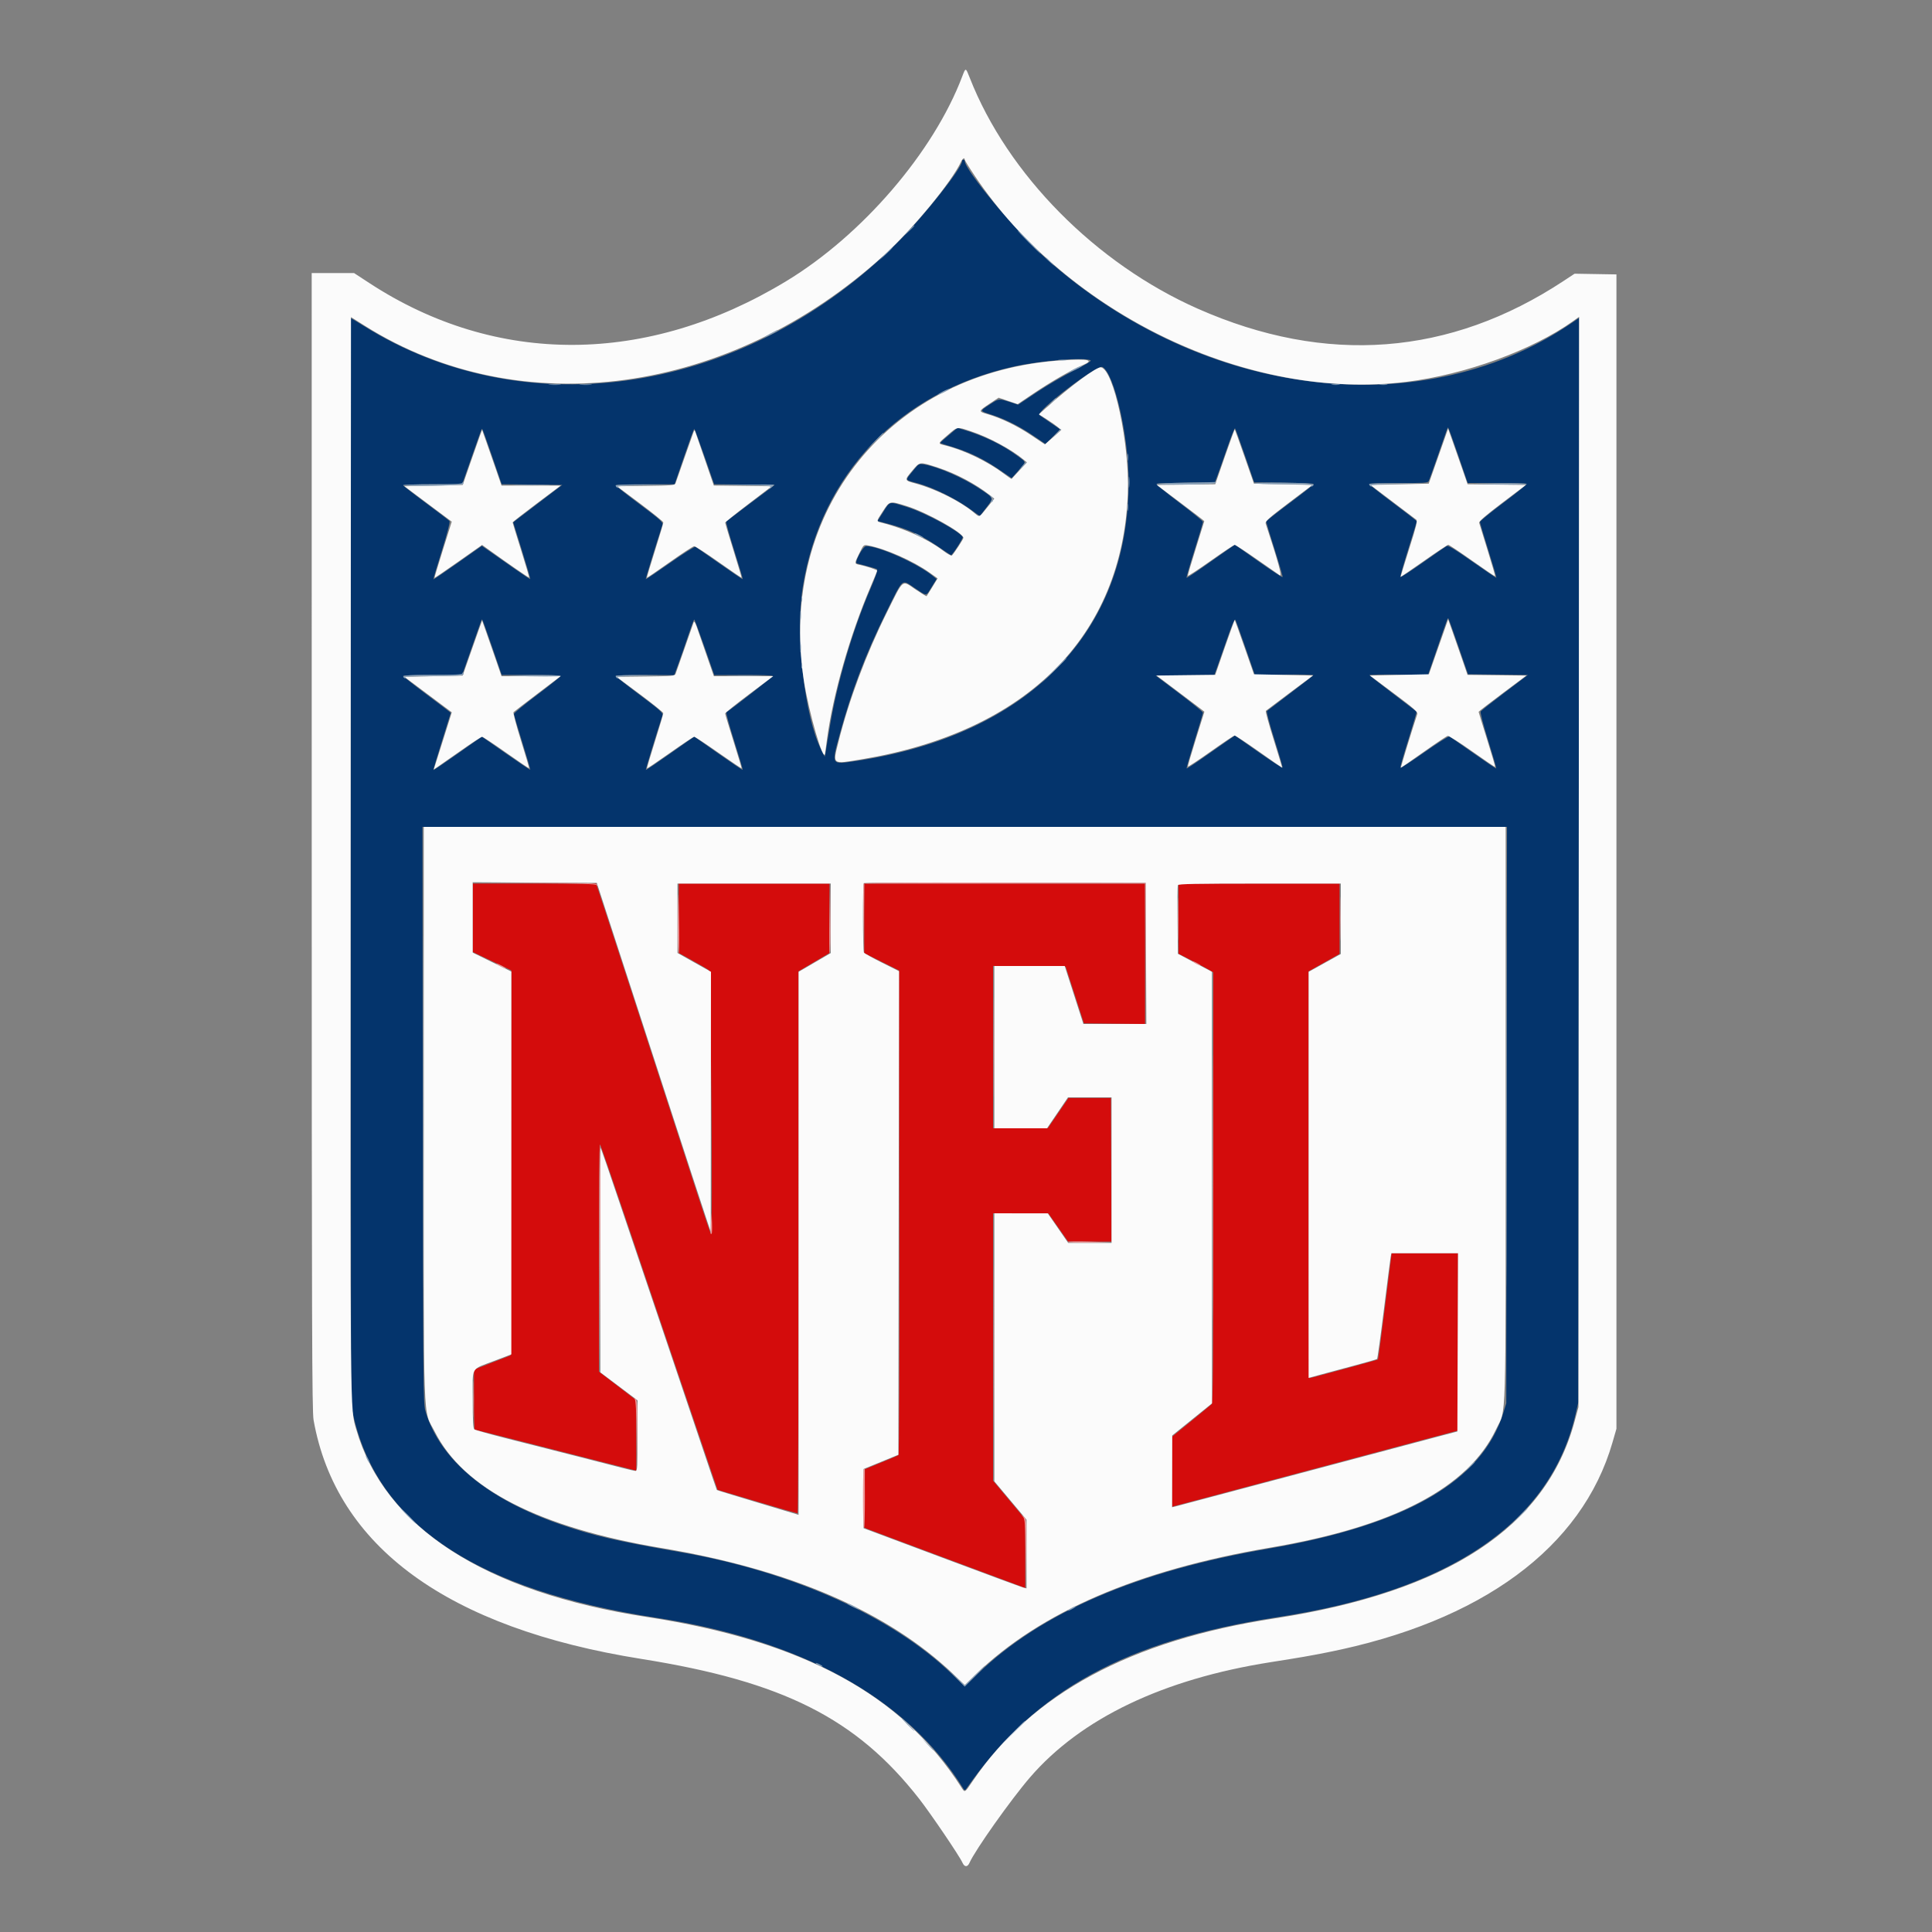
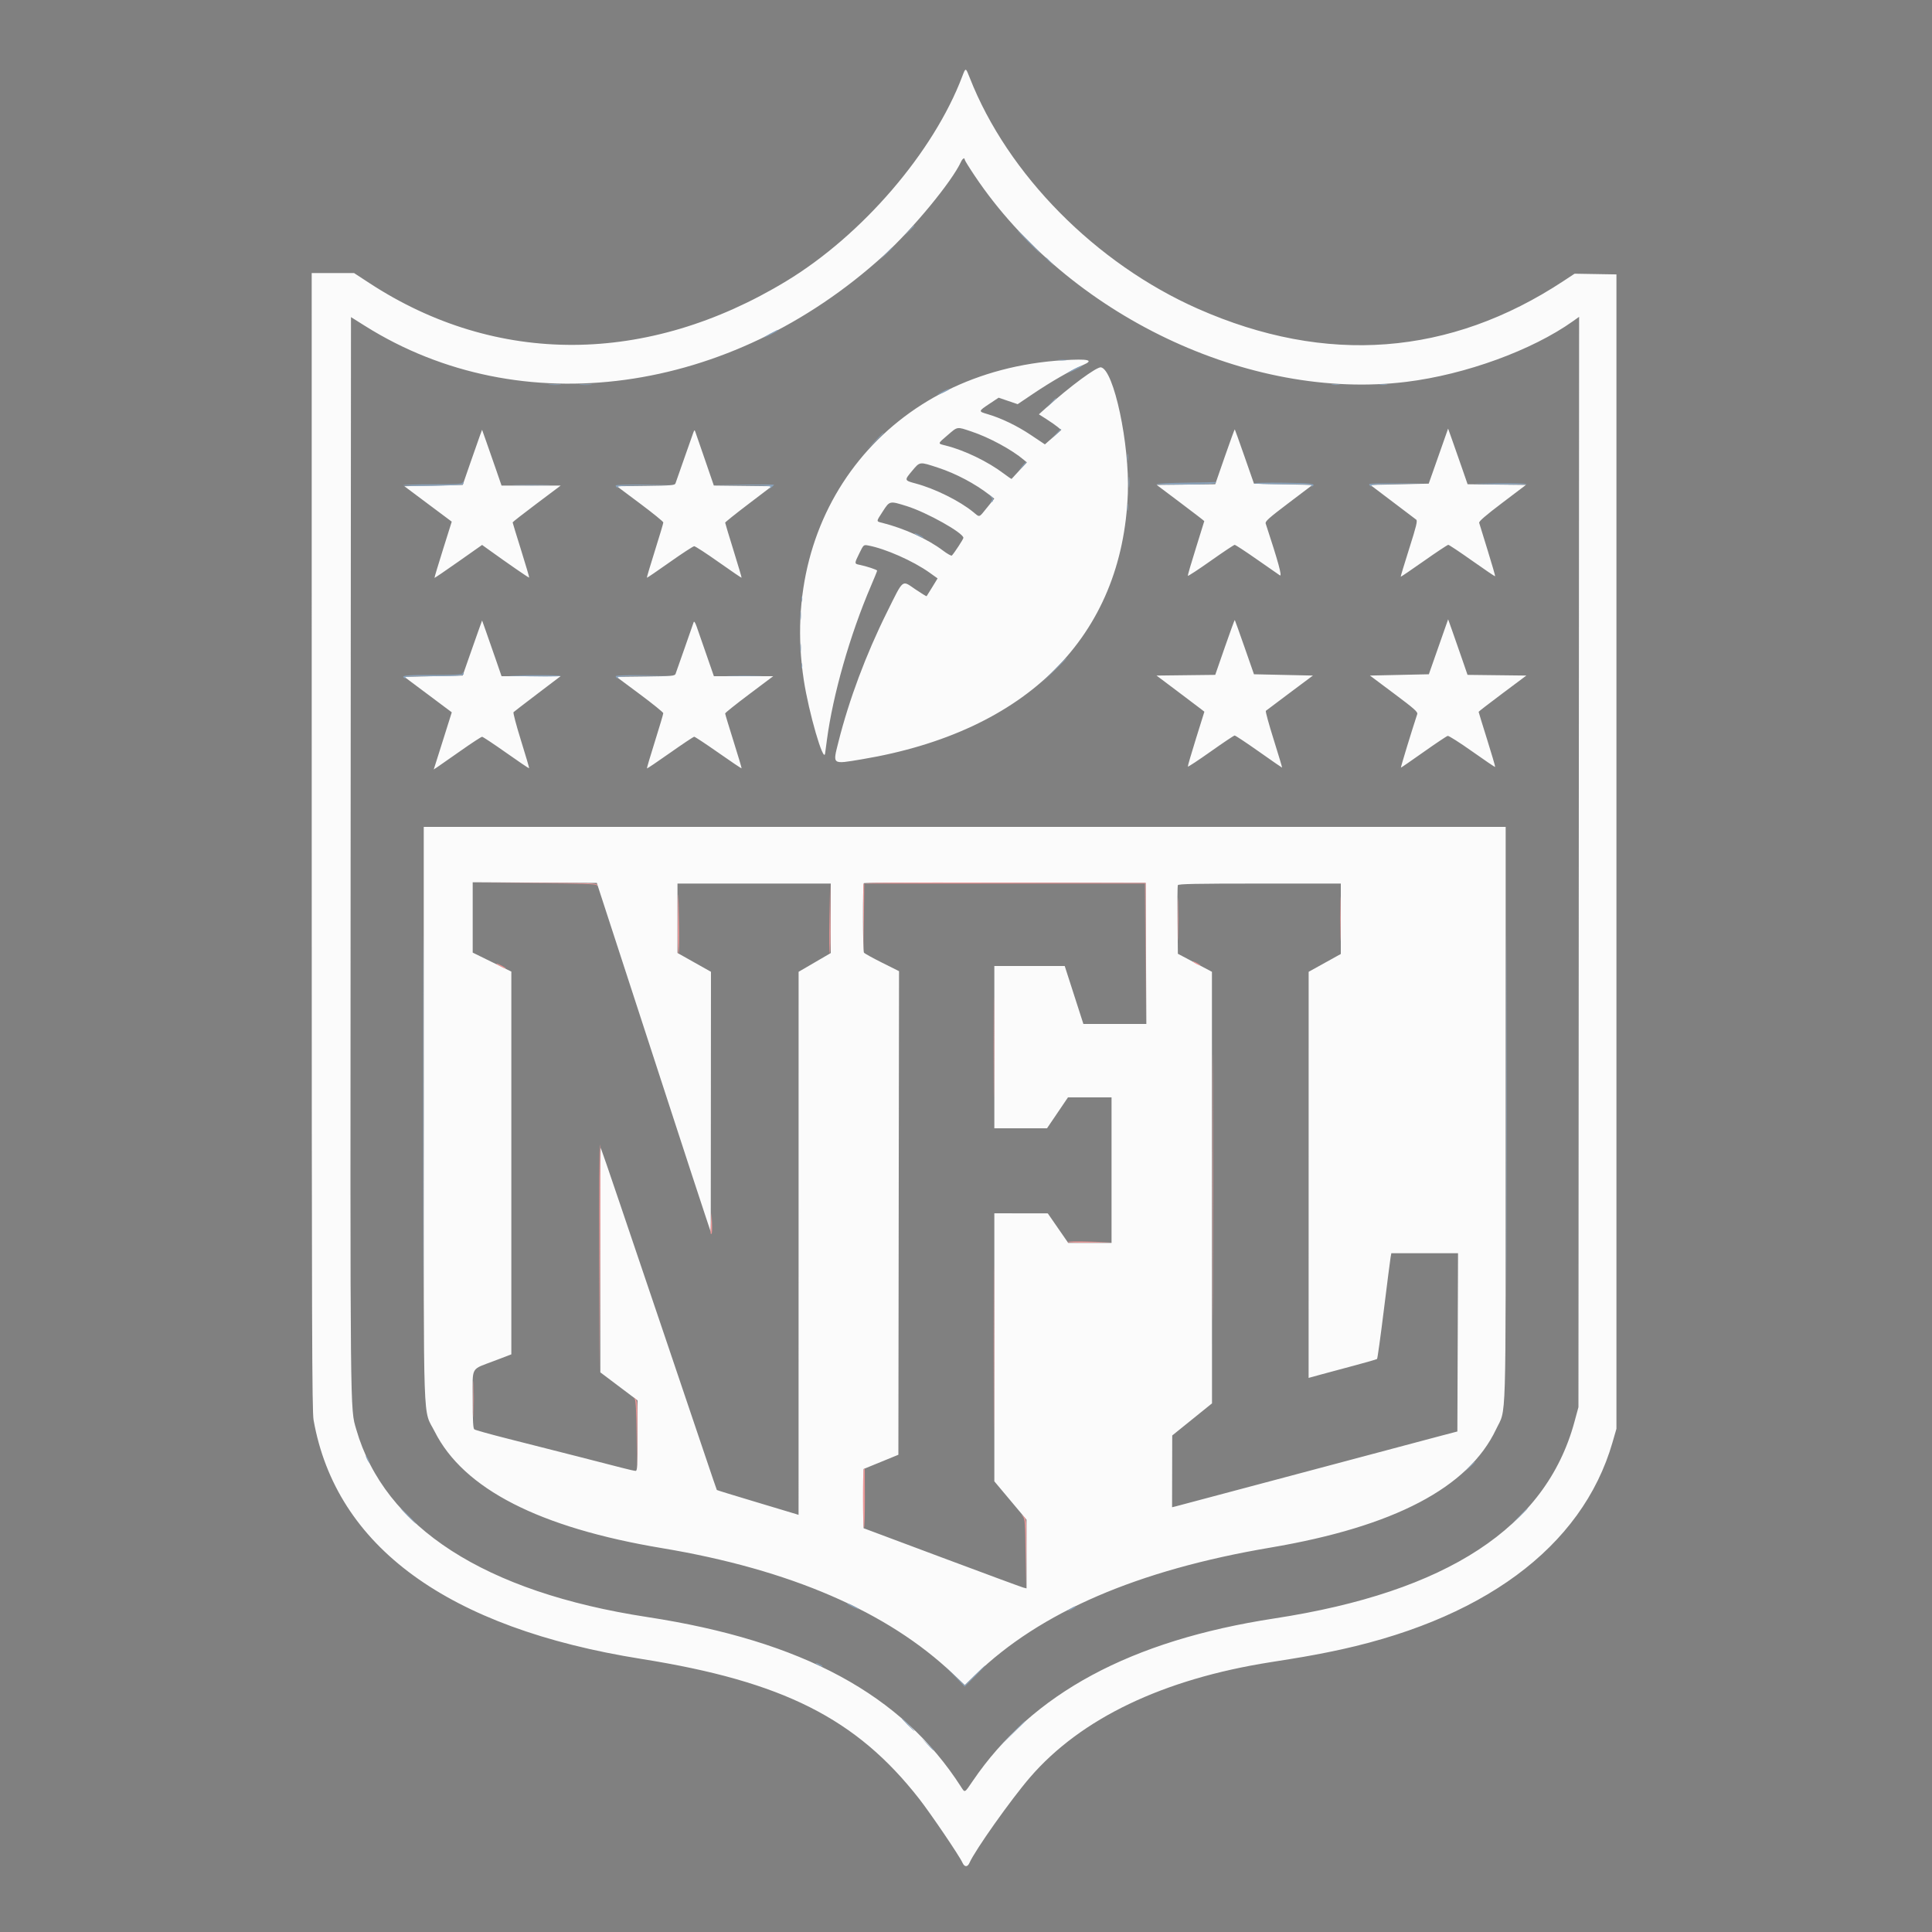
<svg xmlns="http://www.w3.org/2000/svg" id="svg" version="1.1" width="400" height="400" viewBox="0, 0, 400,400">
  <rect x="0" y="0" width="400" height="400" fill="#808080" stroke="none" />
  <g id="svgg">
-     <path id="path0" d="M199.200 33.308 C 199.200 34.749,191.498 44.499,186.000 50.018 C 154.611 81.524,109.102 88.679,75.239 67.432 C 73.867 66.571,72.696 65.867,72.636 65.867 C 72.577 65.867,72.561 116.537,72.602 178.467 L 72.677 291.067 73.240 293.467 C 78.473 315.766,98.844 329.258,135.867 334.946 C 166.203 339.606,187.919 351.701,199.484 370.377 C 199.712 370.745,199.806 370.714,200.206 370.140 C 214.300 349.938,233.069 339.645,264.667 334.792 C 300.373 329.307,321.023 315.231,326.192 292.853 L 326.789 290.267 326.864 178.032 L 326.939 65.798 326.336 66.223 C 295.246 88.147,249.266 82.799,216.485 53.446 C 210.370 47.970,199.733 35.180,199.733 33.303 C 199.733 33.173,199.613 33.067,199.467 33.067 C 199.320 33.067,199.200 33.175,199.200 33.308 M225.798 74.619 C 226.010 74.753,224.752 75.516,222.313 76.732 C 220.214 77.778,216.765 79.793,214.648 81.210 L 210.800 83.785 209.048 83.226 C 206.767 82.498,206.845 82.488,204.885 83.765 C 202.804 85.121,202.797 85.069,205.138 85.813 C 208.000 86.723,211.016 88.229,213.905 90.192 L 216.477 91.939 217.987 90.413 L 219.497 88.887 217.415 87.465 C 216.270 86.683,215.281 86.001,215.217 85.949 C 214.328 85.235,227.176 75.417,228.249 75.990 C 230.688 77.296,233.640 90.160,233.667 99.600 C 233.758 130.872,212.992 152.183,177.200 157.550 C 172.029 158.326,172.107 158.456,173.865 152.000 C 176.292 143.084,179.253 135.320,183.490 126.760 C 187.093 119.482,186.612 119.896,189.345 121.725 C 192.015 123.512,191.658 123.531,192.892 121.539 L 193.917 119.883 193.158 119.262 C 189.993 116.668,181.962 113.067,179.344 113.067 C 178.661 113.067,176.813 116.472,177.399 116.651 C 177.583 116.708,178.529 116.958,179.501 117.208 C 180.473 117.457,181.404 117.746,181.571 117.849 C 181.778 117.977,181.321 119.325,180.123 122.117 C 176.529 130.493,173.316 141.364,171.883 150.001 C 171.494 152.347,171.084 154.807,170.973 155.467 L 170.772 156.667 170.065 155.300 C 166.602 148.603,164.634 131.354,166.210 121.500 C 169.940 98.181,186.228 81.172,209.884 75.895 C 215.363 74.672,224.703 73.923,225.798 74.619 M196.643 89.921 C 194.484 91.747,194.526 91.699,194.955 91.838 C 195.163 91.905,196.353 92.279,197.600 92.669 C 200.831 93.679,203.732 95.104,206.795 97.185 L 209.456 98.994 210.855 97.430 C 212.570 95.514,212.600 95.814,210.539 94.301 C 207.502 92.071,203.586 90.183,199.443 88.951 L 198.218 88.587 196.643 89.921 M257.759 94.350 L 259.662 99.867 265.831 99.938 C 269.224 99.978,272.000 100.100,272.000 100.210 C 272.000 100.321,269.780 102.072,267.067 104.101 C 264.353 106.131,262.133 107.878,262.133 107.984 C 262.133 108.091,262.920 110.668,263.882 113.710 C 264.843 116.753,265.593 119.344,265.548 119.467 C 265.503 119.590,263.262 118.133,260.568 116.229 L 255.669 112.768 254.034 113.908 C 253.136 114.535,250.909 116.101,249.087 117.389 C 247.265 118.676,245.724 119.680,245.663 119.619 C 245.602 119.558,246.343 116.994,247.310 113.922 C 248.276 110.850,249.067 108.208,249.067 108.050 C 249.067 107.893,246.833 106.079,244.102 104.019 C 241.156 101.797,239.286 100.219,239.502 100.138 C 239.703 100.064,242.491 99.972,245.698 99.935 L 251.530 99.867 251.987 98.667 C 252.239 98.007,253.140 95.452,253.990 92.990 C 254.840 90.528,255.607 88.585,255.695 88.673 C 255.783 88.761,256.712 91.315,257.759 94.350 M301.903 94.265 L 303.867 99.996 309.889 99.998 C 313.201 99.999,315.988 100.077,316.082 100.171 C 316.176 100.264,314.036 102.006,311.326 104.041 C 308.617 106.075,306.400 107.884,306.400 108.059 C 306.400 108.235,307.186 110.887,308.148 113.953 C 309.109 117.018,309.856 119.567,309.807 119.615 C 309.758 119.664,307.516 118.155,304.824 116.262 C 301.099 113.642,299.826 112.876,299.498 113.057 C 299.261 113.188,297.027 114.736,294.533 116.496 C 292.040 118.257,289.963 119.594,289.917 119.468 C 289.872 119.341,290.622 116.724,291.584 113.651 C 292.546 110.578,293.333 108.002,293.333 107.927 C 293.333 107.852,291.113 106.131,288.400 104.101 C 285.687 102.072,283.467 100.315,283.467 100.197 C 283.467 100.079,286.187 99.995,289.512 100.010 C 294.519 100.034,295.594 99.972,295.772 99.654 C 295.891 99.443,296.771 97.004,297.729 94.235 C 299.839 88.134,299.692 88.533,299.828 88.533 C 299.889 88.533,300.823 91.112,301.903 94.265 M101.903 94.527 L 103.867 100.254 110.133 100.327 L 116.400 100.400 111.322 104.267 L 106.244 108.133 108.062 113.972 C 109.061 117.183,109.841 119.848,109.794 119.894 C 109.748 119.941,108.215 118.930,106.388 117.649 C 104.561 116.367,102.324 114.799,101.416 114.165 L 99.765 113.012 94.787 116.521 C 92.049 118.452,89.774 119.994,89.731 119.949 C 89.688 119.904,90.477 117.234,91.484 114.016 C 92.614 110.401,93.222 108.056,93.074 107.882 C 92.942 107.727,90.731 106.040,88.161 104.133 C 85.590 102.227,83.482 100.577,83.477 100.467 C 83.471 100.357,86.215 100.267,89.574 100.267 L 95.681 100.267 95.987 99.400 C 96.155 98.923,96.963 96.613,97.781 94.267 C 99.612 89.018,99.694 88.800,99.830 88.800 C 99.890 88.800,100.823 91.377,101.903 94.527 M145.865 94.529 L 147.856 100.257 154.128 100.329 L 160.400 100.400 155.467 104.104 C 152.753 106.141,150.451 107.881,150.349 107.970 C 150.248 108.060,150.996 110.766,152.011 113.983 C 153.026 117.200,153.820 119.869,153.774 119.914 C 153.729 119.960,151.574 118.507,148.986 116.685 C 146.398 114.864,144.155 113.296,144.002 113.201 C 143.849 113.106,141.487 114.599,138.753 116.517 C 136.019 118.435,133.744 119.967,133.698 119.920 C 133.633 119.855,135.808 112.770,137.162 108.634 C 137.324 108.140,136.719 107.598,132.407 104.373 C 129.690 102.341,127.467 100.585,127.467 100.472 C 127.467 100.359,130.213 100.267,133.570 100.267 L 139.673 100.267 141.636 94.535 C 142.716 91.383,143.662 88.803,143.737 88.802 C 143.812 88.801,144.770 91.378,145.865 94.529 M189.323 97.111 C 187.261 99.656,187.164 99.276,190.085 100.089 C 193.248 100.969,197.803 103.203,200.697 105.293 L 202.860 106.856 204.209 105.096 C 205.773 103.055,205.813 103.187,203.072 101.337 C 199.592 98.989,194.298 96.657,191.295 96.149 C 190.298 95.981,190.199 96.030,189.323 97.111 M182.901 105.929 L 181.668 107.867 183.913 108.463 C 188.154 109.590,190.945 110.892,194.725 113.509 C 195.857 114.292,196.837 114.933,196.904 114.933 C 197.183 114.933,199.462 111.409,199.326 111.188 C 198.549 109.931,191.535 106.146,187.835 104.987 C 183.982 103.779,184.308 103.717,182.901 105.929 M257.893 134.208 L 259.806 139.752 265.903 139.676 C 269.257 139.634,271.970 139.678,271.934 139.774 C 271.897 139.870,269.767 141.536,267.200 143.476 C 264.633 145.417,262.428 147.099,262.299 147.216 C 262.169 147.334,262.852 149.925,263.845 153.077 C 264.824 156.185,265.589 158.824,265.546 158.943 C 265.502 159.062,263.264 157.612,260.572 155.720 L 255.677 152.280 254.572 153.041 C 253.964 153.460,251.738 155.018,249.626 156.505 C 247.514 157.992,245.738 159.160,245.679 159.101 C 245.621 159.043,246.359 156.476,247.320 153.397 C 248.281 150.318,249.067 147.683,249.067 147.540 C 249.067 147.398,246.863 145.613,244.170 143.574 L 239.274 139.867 245.353 139.795 L 251.432 139.724 251.939 138.328 C 252.218 137.561,253.143 134.914,253.995 132.446 C 254.995 129.546,255.620 128.083,255.761 128.311 C 255.881 128.506,256.840 131.159,257.893 134.208 M301.962 133.883 L 303.936 139.600 310.132 139.672 L 316.328 139.743 311.564 143.350 C 308.944 145.334,306.697 147.106,306.570 147.289 C 306.427 147.496,307.006 149.764,308.109 153.316 C 309.082 156.448,309.836 159.053,309.784 159.104 C 309.733 159.156,307.601 157.723,305.046 155.921 C 302.490 154.119,300.269 152.564,300.109 152.466 C 299.949 152.368,297.609 153.843,294.909 155.743 C 292.209 157.644,289.964 159.092,289.920 158.960 C 289.876 158.828,290.637 156.179,291.611 153.073 C 292.584 149.967,293.340 147.385,293.291 147.335 C 293.241 147.285,291.040 145.604,288.400 143.600 C 285.760 141.595,283.570 139.875,283.533 139.777 C 283.496 139.680,286.209 139.634,289.562 139.676 L 295.658 139.752 297.472 134.476 C 299.790 127.736,299.727 127.905,299.868 128.046 C 299.934 128.112,300.876 130.739,301.962 133.883 M101.903 133.998 L 103.867 139.729 109.889 139.731 C 113.201 139.732,115.988 139.810,116.082 139.904 C 116.176 139.998,114.036 141.739,111.326 143.774 C 108.617 145.809,106.400 147.627,106.400 147.814 C 106.400 148.001,107.182 150.658,108.138 153.717 C 109.094 156.777,109.836 159.319,109.788 159.368 C 109.740 159.416,107.464 157.892,104.730 155.981 L 99.760 152.507 94.794 156.011 C 92.062 157.939,89.788 159.475,89.741 159.425 C 89.694 159.374,90.482 156.702,91.494 153.486 C 92.506 150.270,93.333 147.613,93.333 147.582 C 93.333 147.550,91.113 145.864,88.400 143.834 C 85.687 141.805,83.467 140.052,83.467 139.939 C 83.467 139.826,86.215 139.733,89.574 139.733 L 95.681 139.733 95.993 138.867 C 96.165 138.390,97.018 135.960,97.889 133.467 C 99.857 127.836,99.696 128.267,99.828 128.267 C 99.889 128.267,100.823 130.846,101.903 133.998 M145.876 134.019 L 147.882 139.772 153.941 139.744 C 157.282 139.728,160.000 139.821,160.000 139.950 C 160.000 140.126,151.708 146.610,150.383 147.471 C 150.266 147.546,151.000 150.239,152.014 153.453 C 153.028 156.668,153.815 159.341,153.764 159.392 C 153.712 159.443,151.436 157.913,148.704 155.991 L 143.739 152.497 138.774 155.997 C 136.043 157.922,133.767 159.456,133.717 159.406 C 133.647 159.335,135.885 151.987,137.162 148.101 C 137.324 147.607,136.720 147.066,132.407 143.840 C 129.690 141.807,127.467 140.048,127.467 139.930 C 127.467 139.812,130.197 139.730,133.533 139.747 L 139.600 139.779 140.460 137.423 C 140.934 136.127,141.834 133.538,142.460 131.669 C 143.087 129.800,143.661 128.270,143.735 128.269 C 143.809 128.268,144.772 130.855,145.876 134.019 M311.936 230.867 L 311.863 290.533 311.259 292.484 C 306.863 306.679,291.203 315.730,262.533 320.645 C 235.495 325.281,215.616 333.837,202.474 346.495 L 199.727 349.141 197.130 346.630 C 184.780 334.687,164.062 325.385,140.800 321.338 C 127.696 319.059,123.022 317.982,116.316 315.696 C 100.903 310.442,91.077 302.244,88.075 292.133 C 87.627 290.623,87.596 287.197,87.530 230.867 L 87.460 171.200 199.734 171.200 L 312.009 171.200 311.936 230.867 " stroke="none" fill="#04346c" fill-rule="evenodd" />
-     <path id="path1" d="M97.867 190.018 L 97.867 197.103 101.868 199.004 L 105.868 200.905 105.801 240.759 L 105.733 280.613 101.933 282.085 L 98.133 283.558 98.133 289.779 C 98.133 293.200,98.202 296.000,98.287 296.000 C 98.371 296.000,102.421 297.016,107.287 298.258 C 112.152 299.500,119.643 301.409,123.933 302.501 L 131.733 304.485 131.733 297.194 L 131.733 289.902 127.867 286.942 L 124.000 283.983 124.000 260.338 C 124.000 247.298,124.102 236.807,124.227 236.947 C 124.352 237.086,126.763 244.040,129.584 252.400 C 135.730 270.614,145.600 299.776,147.328 304.829 L 148.569 308.458 156.751 310.897 C 161.251 312.238,165.023 313.335,165.133 313.334 C 165.243 313.334,165.333 288.078,165.333 257.210 L 165.333 201.087 168.533 199.200 L 171.733 197.313 171.733 190.123 L 171.733 182.933 156.133 182.933 L 140.533 182.933 140.533 190.121 L 140.533 197.308 143.400 198.895 C 144.977 199.768,146.473 200.644,146.725 200.841 C 147.168 201.188,147.640 255.468,147.200 255.466 C 147.127 255.466,145.888 251.836,144.447 247.399 C 143.006 242.963,140.147 234.173,138.092 227.867 C 136.037 221.560,132.679 211.240,130.628 204.933 C 128.577 198.627,126.117 191.097,125.161 188.200 L 123.422 182.933 110.644 182.933 L 97.867 182.933 97.867 190.018 M178.933 190.135 L 178.933 197.336 182.532 199.129 L 186.131 200.923 186.199 251.020 C 186.244 284.203,186.177 301.174,186.000 301.285 C 185.853 301.378,184.233 302.067,182.400 302.816 L 179.067 304.179 178.995 310.226 L 178.923 316.274 179.528 316.533 C 179.861 316.675,187.033 319.363,195.467 322.505 C 203.900 325.648,211.130 328.347,211.533 328.503 L 212.267 328.787 212.261 321.660 L 212.256 314.533 208.928 310.543 L 205.600 306.553 205.600 278.877 L 205.600 251.200 211.318 251.200 L 217.036 251.200 219.091 254.133 L 221.146 257.067 225.642 257.067 L 230.138 257.067 230.069 242.200 L 230.000 227.333 225.605 227.333 L 221.210 227.333 219.072 230.461 L 216.933 233.588 211.267 233.594 L 205.600 233.600 205.600 216.796 L 205.600 199.992 213.116 200.063 L 220.632 200.133 222.524 206.000 L 224.416 211.867 230.742 211.938 L 237.067 212.010 237.067 197.471 L 237.067 182.933 208.000 182.933 L 178.933 182.933 178.933 190.135 M244.003 190.200 L 244.007 197.467 246.754 198.880 C 248.266 199.657,249.884 200.525,250.351 200.809 L 251.200 201.325 251.200 245.844 C 251.200 283.032,251.140 290.422,250.837 290.725 C 250.638 290.924,248.718 292.519,246.571 294.268 L 242.667 297.449 242.667 304.700 L 242.667 311.950 245.933 311.079 C 247.730 310.601,261.050 307.051,275.533 303.192 L 301.867 296.175 301.867 277.821 L 301.867 259.467 294.995 259.467 L 288.124 259.467 286.762 270.411 C 286.013 276.431,285.351 281.405,285.291 281.465 C 285.184 281.571,271.360 285.333,271.076 285.333 C 270.998 285.333,270.933 266.380,270.933 243.216 L 270.933 201.098 274.133 199.300 L 277.333 197.503 277.333 190.218 L 277.333 182.933 260.667 182.933 L 244.000 182.933 244.003 190.200 " stroke="none" fill="#d40c0c" fill-rule="evenodd" />
    <path id="path2" d="M199.229 15.809 C 193.293 31.488,178.539 48.657,162.800 58.201 C 134.002 75.666,102.786 75.810,76.465 58.600 L 73.304 56.533 68.919 56.533 L 64.533 56.533 64.538 174.200 C 64.542 274.589,64.599 292.180,64.921 294.000 C 69.571 320.221,92.717 337.088,132.800 343.465 C 162.077 348.122,177.282 355.775,190.286 372.400 C 192.677 375.457,198.655 384.272,199.253 385.622 C 199.686 386.600,200.306 386.619,200.728 385.667 C 201.900 383.022,209.349 372.511,213.267 367.972 C 223.797 355.776,240.799 347.640,263.085 344.133 C 269.294 343.156,271.009 342.859,274.800 342.107 C 306.717 335.771,327.565 320.423,333.850 298.637 L 334.667 295.807 334.667 176.310 L 334.667 56.813 330.333 56.740 L 326.000 56.667 323.733 58.162 C 300.176 73.704,274.536 75.652,248.000 63.918 C 226.861 54.570,208.610 36.098,200.787 16.133 C 199.928 13.940,199.936 13.942,199.229 15.809 M199.733 33.055 C 199.733 33.195,200.683 34.725,201.844 36.455 C 221.150 65.228,258.622 83.089,291.216 79.054 C 303.424 77.543,317.217 72.517,325.669 66.501 L 326.938 65.597 326.869 178.465 L 326.800 291.333 325.968 294.400 C 320.051 316.207,299.609 329.596,263.867 335.076 C 234.077 339.643,213.710 350.617,201.399 368.733 C 199.668 371.280,199.789 371.221,198.961 369.930 C 186.724 350.847,166.142 339.713,134.000 334.790 C 100.384 329.642,79.625 316.255,73.760 295.942 C 72.476 291.494,72.513 295.255,72.592 177.427 L 72.667 65.655 75.600 67.497 C 107.819 87.738,151.139 81.837,182.990 52.870 C 189.000 47.405,197.117 37.560,198.974 33.484 C 199.280 32.811,199.733 32.555,199.733 33.055 M220.133 74.578 C 184.442 76.768,161.047 105.608,166.415 140.800 C 167.440 147.519,170.522 158.131,170.829 156.000 C 170.861 155.780,171.030 154.520,171.204 153.200 C 172.446 143.816,175.987 131.420,180.299 121.367 C 181.015 119.698,181.600 118.250,181.600 118.149 C 181.600 117.957,179.438 117.240,177.933 116.934 C 176.866 116.717,176.866 116.683,177.932 114.521 C 178.795 112.772,178.802 112.766,179.732 112.934 C 183.243 113.569,189.058 116.139,192.433 118.547 L 194.118 119.749 193.027 121.541 C 192.428 122.527,191.896 123.378,191.847 123.433 C 191.797 123.488,190.736 122.839,189.489 121.992 C 186.675 120.081,187.134 119.708,183.639 126.747 C 179.273 135.538,175.776 144.890,173.580 153.642 C 172.390 158.386,172.196 158.245,178.462 157.198 C 212.628 151.490,232.413 131.699,233.509 102.133 C 233.887 91.945,230.609 76.566,227.952 76.054 C 227.089 75.888,221.515 80.002,216.546 84.473 L 215.091 85.781 216.679 86.793 C 217.552 87.350,218.595 88.081,218.997 88.416 L 219.727 89.027 218.031 90.516 L 216.335 92.005 213.394 90.040 C 210.516 88.117,207.245 86.549,204.371 85.713 C 202.543 85.182,202.554 85.130,204.843 83.608 L 206.752 82.339 208.723 83.009 L 210.694 83.680 213.947 81.490 C 217.614 79.021,221.712 76.665,224.275 75.554 C 226.593 74.548,225.359 74.257,220.133 74.578 M201.138 89.343 C 204.829 90.580,209.474 93.094,211.969 95.205 L 212.605 95.743 211.049 97.405 C 210.194 98.319,209.470 99.105,209.440 99.151 C 209.411 99.198,208.684 98.705,207.827 98.055 C 204.529 95.559,199.672 93.214,195.800 92.248 C 194.079 91.819,194.060 91.922,196.218 90.072 C 198.310 88.277,198.065 88.314,201.138 89.343 M253.586 94.537 L 251.601 100.257 245.544 100.329 L 239.487 100.400 244.410 104.102 C 247.118 106.138,249.333 107.842,249.333 107.889 C 249.333 107.936,248.550 110.461,247.593 113.499 C 246.636 116.538,245.886 119.111,245.926 119.218 C 245.967 119.324,248.100 117.927,250.667 116.112 C 253.233 114.298,255.465 112.810,255.626 112.807 C 255.787 112.803,257.827 114.136,260.160 115.770 C 262.492 117.403,264.658 118.909,264.973 119.116 C 265.515 119.472,264.679 116.408,262.049 108.400 C 261.901 107.949,262.639 107.288,266.805 104.133 L 271.736 100.400 265.679 100.267 L 259.622 100.133 257.673 94.551 C 256.601 91.480,255.689 88.934,255.648 88.892 C 255.606 88.851,254.678 91.391,253.586 94.537 M298.795 91.634 C 298.234 93.229,297.331 95.793,296.788 97.333 L 295.800 100.133 289.757 100.267 L 283.715 100.400 288.279 103.853 C 290.789 105.752,293.008 107.432,293.209 107.586 C 293.512 107.818,293.259 108.867,291.757 113.600 C 290.756 116.753,289.966 119.368,290.001 119.409 C 290.035 119.451,292.201 117.981,294.813 116.143 C 297.425 114.304,299.692 112.800,299.850 112.800 C 300.009 112.800,302.237 114.284,304.802 116.099 C 307.368 117.913,309.507 119.363,309.555 119.321 C 309.604 119.279,308.907 116.865,308.006 113.956 C 307.105 111.047,306.313 108.476,306.246 108.244 C 306.161 107.946,307.571 106.726,311.026 104.111 L 315.926 100.400 309.888 100.329 L 303.850 100.257 302.675 96.862 C 302.029 94.995,301.121 92.402,300.657 91.101 L 299.814 88.735 298.795 91.634 M99.373 90.159 C 99.133 90.805,98.231 93.373,97.368 95.867 L 95.800 100.400 89.759 100.533 L 83.717 100.667 88.623 104.336 L 93.529 108.004 91.709 113.791 C 90.708 116.974,89.920 119.609,89.958 119.646 C 89.995 119.684,92.228 118.164,94.919 116.269 L 99.813 112.824 101.001 113.679 C 105.250 116.735,109.480 119.657,109.557 119.588 C 109.607 119.544,108.857 116.986,107.891 113.903 C 106.924 110.821,106.133 108.233,106.133 108.153 C 106.133 108.073,108.372 106.325,111.109 104.270 L 116.085 100.533 109.963 100.533 L 103.840 100.533 102.668 97.133 C 102.024 95.263,101.117 92.665,100.652 91.359 L 99.809 88.985 99.373 90.159 M143.533 89.600 C 143.392 89.967,142.544 92.375,141.649 94.952 C 140.753 97.529,139.944 99.837,139.850 100.080 C 139.700 100.472,138.987 100.532,133.697 100.595 L 127.714 100.667 132.524 104.260 C 135.169 106.236,137.333 107.996,137.333 108.170 C 137.333 108.345,136.550 110.975,135.592 114.014 C 134.635 117.053,133.886 119.574,133.927 119.616 C 133.969 119.658,136.102 118.206,138.668 116.390 C 141.234 114.574,143.513 113.089,143.733 113.089 C 143.953 113.090,146.233 114.573,148.800 116.386 C 151.367 118.198,153.498 119.652,153.536 119.616 C 153.574 119.580,152.825 117.042,151.872 113.975 C 150.919 110.909,150.138 108.315,150.136 108.211 C 150.135 108.107,152.309 106.367,154.968 104.345 L 159.803 100.667 153.797 100.595 L 147.792 100.523 145.984 95.262 C 144.989 92.368,144.089 89.760,143.982 89.467 C 143.799 88.964,143.774 88.971,143.533 89.600 M194.248 96.842 C 197.910 98.042,201.873 100.141,204.863 102.464 L 205.859 103.238 204.366 105.086 C 202.616 107.252,202.899 107.159,201.510 106.022 C 198.688 103.709,193.577 101.173,189.575 100.101 C 187.213 99.468,187.205 99.441,188.826 97.510 C 190.488 95.530,190.313 95.552,194.248 96.842 M187.744 104.790 C 191.888 106.087,199.447 110.323,199.462 111.356 C 199.466 111.608,197.632 114.420,197.075 115.017 C 196.964 115.136,196.102 114.651,195.161 113.938 C 192.116 111.633,187.264 109.419,182.733 108.268 C 181.352 107.916,181.348 108.084,182.795 105.847 C 184.203 103.670,184.181 103.674,187.744 104.790 M253.586 134.003 L 251.601 139.724 245.525 139.795 L 239.449 139.867 243.791 143.130 C 246.179 144.925,248.408 146.609,248.743 146.872 L 249.354 147.351 247.608 152.937 C 246.649 156.009,245.894 158.608,245.932 158.711 C 245.969 158.814,248.100 157.412,250.667 155.594 C 253.233 153.776,255.462 152.284,255.620 152.278 C 255.777 152.272,258.032 153.767,260.630 155.600 C 263.228 157.433,265.393 158.933,265.442 158.933 C 265.490 158.933,264.710 156.325,263.708 153.137 C 262.705 149.950,261.971 147.266,262.076 147.173 C 262.181 147.080,264.417 145.398,267.046 143.435 L 271.825 139.867 265.723 139.733 L 259.622 139.600 257.673 134.017 C 256.601 130.947,255.689 128.401,255.648 128.359 C 255.606 128.317,254.678 130.857,253.586 134.003 M297.824 133.910 L 295.828 139.600 289.729 139.733 L 283.631 139.867 288.614 143.594 C 292.861 146.769,293.571 147.400,293.420 147.860 C 292.191 151.597,289.955 158.933,290.046 158.933 C 290.110 158.933,292.226 157.474,294.748 155.691 C 297.270 153.908,299.513 152.408,299.733 152.358 C 299.953 152.308,302.233 153.756,304.800 155.575 C 307.367 157.394,309.507 158.844,309.557 158.795 C 309.607 158.747,308.857 156.186,307.891 153.103 C 306.924 150.021,306.133 147.445,306.133 147.378 C 306.133 147.312,308.357 145.595,311.074 143.562 L 316.016 139.867 309.926 139.795 L 303.837 139.724 302.667 136.329 C 302.023 134.461,301.119 131.873,300.659 130.576 L 299.821 128.219 297.824 133.910 M99.105 130.432 C 98.716 131.514,97.811 134.080,97.095 136.133 L 95.793 139.867 89.755 140.000 L 83.717 140.133 88.626 143.805 L 93.536 147.476 91.880 152.738 C 90.969 155.632,90.128 158.294,90.010 158.654 L 89.797 159.307 90.540 158.820 C 90.948 158.553,93.132 157.028,95.392 155.433 C 97.653 153.838,99.644 152.539,99.818 152.545 C 99.991 152.551,102.233 154.040,104.800 155.852 C 107.367 157.665,109.505 159.111,109.552 159.067 C 109.599 159.022,108.841 156.437,107.869 153.322 C 106.897 150.207,106.199 147.563,106.318 147.448 C 106.436 147.332,108.678 145.609,111.299 143.618 L 116.064 140.000 109.952 140.000 L 103.840 140.000 102.668 136.600 C 102.024 134.730,101.118 132.134,100.655 130.832 L 99.813 128.464 99.105 130.432 M143.623 128.800 C 143.542 129.020,142.705 131.420,141.762 134.133 C 140.819 136.847,139.965 139.274,139.864 139.528 C 139.698 139.944,139.080 139.997,133.657 140.062 L 127.634 140.133 132.473 143.733 C 135.135 145.713,137.317 147.478,137.323 147.654 C 137.329 147.830,136.551 150.458,135.595 153.493 C 134.639 156.528,133.895 159.050,133.942 159.098 C 133.989 159.145,136.150 157.687,138.743 155.858 C 141.336 154.030,143.582 152.533,143.734 152.533 C 143.885 152.533,146.137 154.024,148.737 155.845 C 151.337 157.667,153.499 159.124,153.540 159.082 C 153.581 159.041,152.832 156.520,151.874 153.481 C 150.917 150.441,150.133 147.846,150.133 147.714 C 150.133 147.582,152.372 145.792,155.109 143.737 L 160.085 140.000 153.944 140.000 L 147.803 140.000 146.253 135.533 C 145.400 133.077,144.493 130.467,144.237 129.733 C 143.950 128.913,143.714 128.554,143.623 128.800 M87.733 230.491 C 87.733 297.813,87.515 291.473,90.001 296.400 C 95.981 308.255,111.646 316.285,137.067 320.526 C 163.552 324.945,183.793 333.691,197.316 346.560 L 199.751 348.877 201.942 346.754 C 215.337 333.776,235.527 325.068,263.011 320.416 C 288.609 316.083,304.024 308.003,309.750 295.918 C 311.911 291.355,311.733 297.229,311.733 230.491 L 311.733 171.200 199.733 171.200 L 87.733 171.200 87.733 230.491 M126.601 192.133 C 128.273 197.267,131.321 206.627,133.376 212.933 C 135.430 219.240,137.892 226.800,138.847 229.733 C 142.450 240.803,144.541 247.193,145.826 251.067 L 147.154 255.067 147.177 228.133 L 147.200 201.200 143.733 199.251 L 140.267 197.301 140.267 190.117 L 140.267 182.933 156.133 182.933 L 172.000 182.933 172.000 190.127 L 172.000 197.321 168.671 199.261 L 165.343 201.200 165.338 257.418 L 165.333 313.636 164.758 313.453 C 164.441 313.353,160.650 312.214,156.334 310.922 C 152.017 309.631,148.454 308.535,148.415 308.487 C 148.377 308.439,147.318 305.340,146.062 301.600 C 144.806 297.860,141.198 287.180,138.045 277.867 C 134.892 268.553,130.548 255.713,128.390 249.333 C 126.233 242.953,124.422 237.683,124.367 237.622 C 124.312 237.561,124.273 248.001,124.280 260.822 L 124.294 284.133 128.147 287.036 L 132.000 289.939 132.000 297.236 C 132.000 303.554,131.946 304.533,131.599 304.533 C 131.378 304.533,130.088 304.242,128.732 303.886 C 126.135 303.204,116.024 300.625,105.067 297.850 C 101.473 296.940,98.383 296.077,98.200 295.932 C 97.951 295.735,97.867 294.157,97.867 289.707 C 97.867 282.713,97.315 283.673,102.467 281.704 L 105.867 280.405 105.867 240.781 L 105.867 201.157 101.867 199.191 L 97.867 197.226 97.867 189.944 L 97.867 182.662 110.714 182.731 L 123.562 182.800 126.601 192.133 M237.269 197.400 L 237.338 212.000 230.820 212.000 L 224.303 212.000 222.371 206.000 L 220.438 200.000 213.152 200.000 L 205.867 200.000 205.867 216.800 L 205.867 233.600 211.321 233.600 L 216.775 233.600 218.944 230.400 L 221.113 227.200 225.623 227.200 L 230.133 227.200 230.133 242.267 L 230.133 257.333 225.648 257.333 L 221.163 257.333 219.048 254.275 L 216.933 251.216 211.400 251.208 L 205.867 251.200 205.867 278.947 L 205.867 306.693 209.200 310.667 L 212.533 314.640 212.533 321.749 L 212.533 328.858 211.865 328.690 C 211.498 328.598,203.908 325.795,194.999 322.461 L 178.800 316.400 178.800 310.271 L 178.800 304.141 182.400 302.667 L 186.000 301.192 186.067 251.132 L 186.135 201.071 182.601 199.303 C 180.657 198.330,178.979 197.399,178.871 197.234 C 178.625 196.858,178.601 183.088,178.846 182.843 C 178.944 182.745,192.114 182.695,208.112 182.732 L 237.200 182.800 237.269 197.400 M277.600 190.223 L 277.600 197.512 274.272 199.356 L 270.943 201.200 270.938 243.241 L 270.933 285.283 273.267 284.638 C 274.550 284.283,277.700 283.436,280.267 282.756 C 282.833 282.075,285.011 281.447,285.105 281.359 C 285.200 281.272,285.834 276.700,286.514 271.200 C 287.195 265.700,287.821 260.810,287.905 260.333 L 288.059 259.467 294.965 259.467 L 301.870 259.467 301.802 277.919 L 301.733 296.372 298.000 297.352 C 295.947 297.891,282.987 301.340,269.200 305.018 C 255.413 308.695,243.803 311.783,243.400 311.881 L 242.667 312.058 242.682 304.629 L 242.696 297.200 246.815 293.876 L 250.933 290.552 250.926 245.876 L 250.919 201.200 247.393 199.333 L 243.867 197.467 243.795 190.538 C 243.756 186.727,243.782 183.457,243.854 183.271 C 243.956 183.003,247.475 182.933,260.792 182.933 L 277.600 182.933 277.600 190.223 " stroke="none" fill="#fbfbfb" fill-rule="evenodd" />
    <path id="path3" d="M188.121 47.800 L 187.067 48.933 188.200 47.879 C 189.254 46.899,189.456 46.667,189.254 46.667 C 189.211 46.667,188.701 47.177,188.121 47.800 M212.933 50.133 C 214.247 51.453,215.382 52.533,215.456 52.533 C 215.529 52.533,214.514 51.453,213.200 50.133 C 211.886 48.813,210.751 47.733,210.678 47.733 C 210.604 47.733,211.619 48.813,212.933 50.133 M183.323 52.600 L 182.000 54.000 183.400 52.677 C 184.701 51.447,184.922 51.200,184.723 51.200 C 184.681 51.200,184.051 51.830,183.323 52.600 M216.533 53.417 C 216.533 53.463,216.923 53.853,217.400 54.283 L 218.267 55.067 217.483 54.200 C 216.753 53.392,216.533 53.211,216.533 53.417 M159.467 69.067 C 158.660 69.493,158.094 69.847,158.209 69.854 C 158.492 69.871,161.067 68.557,161.067 68.396 C 161.067 68.217,161.104 68.202,159.467 69.067 M219.267 74.591 C 219.670 74.652,220.330 74.652,220.733 74.591 C 221.137 74.530,220.807 74.480,220.000 74.480 C 219.193 74.480,218.863 74.530,219.267 74.591 M222.333 76.418 C 221.637 76.780,221.067 77.137,221.067 77.210 C 221.067 77.329,223.707 76.082,223.978 75.835 C 224.308 75.534,223.440 75.841,222.333 76.418 M113.807 79.662 C 114.434 79.719,115.394 79.718,115.940 79.661 C 116.487 79.603,115.973 79.557,114.800 79.558 C 113.627 79.559,113.180 79.606,113.807 79.662 M120.207 79.662 C 120.834 79.719,121.794 79.718,122.340 79.661 C 122.887 79.603,122.373 79.557,121.200 79.558 C 120.027 79.559,119.580 79.606,120.207 79.662 M275.800 79.658 C 276.203 79.719,276.863 79.719,277.267 79.658 C 277.670 79.597,277.340 79.547,276.533 79.547 C 275.727 79.547,275.397 79.597,275.800 79.658 M285.667 79.658 C 286.070 79.719,286.730 79.719,287.133 79.658 C 287.537 79.597,287.207 79.547,286.400 79.547 C 285.593 79.547,285.263 79.597,285.667 79.658 M195.133 81.085 C 194.583 81.375,194.133 81.672,194.133 81.745 C 194.133 81.864,196.240 80.880,196.511 80.634 C 196.818 80.356,196.017 80.618,195.133 81.085 M217.586 83.400 L 216.667 84.400 217.667 83.481 C 218.597 82.626,218.789 82.400,218.586 82.400 C 218.541 82.400,218.091 82.850,217.586 83.400 M218.652 89.800 L 217.733 90.800 218.733 89.881 C 219.664 89.026,219.856 88.800,219.652 88.800 C 219.608 88.800,219.158 89.250,218.652 89.800 M181.059 91.400 L 179.333 93.200 181.133 91.474 C 182.123 90.525,182.933 89.715,182.933 89.674 C 182.933 89.478,182.662 89.728,181.059 91.400 M233.406 94.667 C 233.406 95.327,233.458 95.597,233.522 95.267 C 233.585 94.937,233.585 94.397,233.522 94.067 C 233.458 93.737,233.406 94.007,233.406 94.667 M211.619 96.508 L 210.839 97.467 211.739 96.609 C 212.234 96.137,212.585 95.705,212.520 95.650 C 212.454 95.595,212.049 95.981,211.619 96.508 M233.688 99.867 C 233.689 100.893,233.737 101.281,233.795 100.727 C 233.852 100.174,233.851 99.334,233.792 98.861 C 233.734 98.387,233.686 98.840,233.688 99.867 M95.733 99.956 C 95.733 100.184,94.095 100.267,89.600 100.267 C 86.227 100.267,83.467 100.357,83.466 100.467 C 83.466 100.759,95.548 100.559,95.846 100.261 C 95.984 100.122,96.016 99.927,95.916 99.827 C 95.815 99.726,95.733 99.784,95.733 99.956 M245.608 99.933 C 242.313 99.976,239.528 100.098,239.421 100.205 C 239.314 100.312,242.040 100.366,245.480 100.324 C 249.266 100.278,251.733 100.146,251.733 99.991 C 251.733 99.849,251.703 99.761,251.667 99.795 C 251.630 99.828,248.904 99.891,245.608 99.933 M259.641 100.067 C 259.709 100.177,262.465 100.267,265.765 100.267 C 270.232 100.267,271.716 100.345,271.575 100.575 C 271.457 100.765,271.501 100.810,271.692 100.692 C 272.571 100.149,271.493 100.013,265.758 99.943 C 262.326 99.901,259.573 99.957,259.641 100.067 M283.467 100.251 C 283.467 100.389,283.605 100.587,283.775 100.692 C 283.963 100.809,284.010 100.765,283.895 100.580 C 283.759 100.358,285.270 100.256,289.521 100.200 L 295.333 100.122 289.400 100.061 C 285.827 100.024,283.467 100.100,283.467 100.251 M305.733 100.186 C 310.994 100.376,316.206 100.383,316.093 100.200 C 316.024 100.090,313.186 100.024,309.784 100.054 C 306.383 100.084,304.560 100.143,305.733 100.186 M106.882 100.466 C 108.687 100.512,111.567 100.512,113.282 100.466 C 114.997 100.419,113.520 100.381,110.000 100.382 C 106.480 100.382,105.077 100.420,106.882 100.466 M127.467 100.518 C 127.467 100.656,127.605 100.854,127.775 100.959 C 127.963 101.076,128.010 101.032,127.895 100.846 C 127.758 100.624,129.335 100.523,133.787 100.466 L 139.867 100.389 133.667 100.328 C 129.927 100.291,127.467 100.366,127.467 100.518 M153.695 100.466 C 159.428 100.539,159.769 100.571,159.433 101.005 C 159.150 101.370,159.200 101.361,159.671 100.959 C 159.999 100.679,160.267 100.409,160.267 100.359 C 160.267 100.308,157.417 100.294,153.933 100.328 L 147.600 100.389 153.695 100.466 M205.130 102.817 C 205.487 103.241,205.520 103.440,205.276 103.684 C 205.102 103.858,205.029 104.000,205.114 104.000 C 205.718 104.000,205.812 103.236,205.266 102.774 C 204.668 102.268,204.668 102.268,205.130 102.817 M233.406 105.067 C 233.406 105.727,233.458 105.997,233.522 105.667 C 233.585 105.337,233.585 104.797,233.522 104.467 C 233.458 104.137,233.406 104.407,233.406 105.067 M189.356 110.499 C 189.630 110.745,191.200 111.466,191.200 111.347 C 191.200 111.193,189.722 110.400,189.435 110.400 C 189.330 110.400,189.294 110.445,189.356 110.499 M165.929 124.000 C 165.929 124.513,165.983 124.723,166.050 124.467 C 166.118 124.210,166.118 123.790,166.050 123.533 C 165.983 123.277,165.929 123.487,165.929 124.000 M165.680 127.467 C 165.680 128.273,165.730 128.603,165.791 128.200 C 165.852 127.797,165.852 127.137,165.791 126.733 C 165.730 126.330,165.680 126.660,165.680 127.467 M165.680 134.133 C 165.680 134.940,165.730 135.270,165.791 134.867 C 165.852 134.463,165.852 133.803,165.791 133.400 C 165.730 132.997,165.680 133.327,165.680 134.133 M218.128 138.867 L 215.600 141.467 218.200 138.939 C 219.630 137.548,220.800 136.378,220.800 136.339 C 220.800 136.145,220.476 136.452,218.128 138.867 M165.929 137.867 C 165.929 138.380,165.983 138.590,166.050 138.333 C 166.118 138.077,166.118 137.657,166.050 137.400 C 165.983 137.143,165.929 137.353,165.929 137.867 M95.733 139.422 C 95.733 139.650,94.095 139.733,89.600 139.733 C 83.898 139.733,82.855 139.857,83.775 140.425 C 83.965 140.543,84.010 140.499,83.892 140.308 C 83.750 140.079,85.234 140.000,89.702 140.000 C 95.310 140.000,96.484 139.862,95.893 139.271 C 95.805 139.183,95.733 139.251,95.733 139.422 M105.733 139.919 C 110.994 140.109,116.206 140.116,116.093 139.933 C 116.024 139.823,113.186 139.758,109.784 139.788 C 106.383 139.817,104.560 139.877,105.733 139.919 M127.467 139.984 C 127.467 140.122,127.605 140.321,127.775 140.425 C 127.963 140.542,128.010 140.499,127.895 140.313 C 127.759 140.092,129.270 139.990,133.521 139.933 L 139.333 139.856 133.400 139.795 C 129.827 139.758,127.467 139.833,127.467 139.984 M151.133 139.932 C 152.783 139.979,155.483 139.979,157.133 139.932 C 158.783 139.886,157.433 139.847,154.133 139.847 C 150.833 139.847,149.483 139.886,151.133 139.932 M87.598 230.267 C 87.598 262.827,87.629 276.107,87.667 259.779 C 87.705 243.450,87.705 216.810,87.667 200.579 C 87.629 184.347,87.598 197.707,87.598 230.267 M311.864 230.000 C 311.864 262.413,311.895 275.713,311.933 259.555 C 311.971 243.396,311.971 216.876,311.933 200.621 C 311.895 184.366,311.864 197.587,311.864 230.000 M75.752 301.467 C 75.752 301.613,75.924 302.033,76.133 302.400 C 76.343 302.767,76.514 302.947,76.514 302.800 C 76.514 302.653,76.343 302.233,76.133 301.867 C 75.924 301.500,75.752 301.320,75.752 301.467 M304.252 303.667 L 303.333 304.667 304.333 303.748 C 304.883 303.242,305.333 302.792,305.333 302.748 C 305.333 302.544,305.108 302.736,304.252 303.667 M84.400 313.867 C 85.271 314.747,86.043 315.467,86.117 315.467 C 86.190 315.467,85.537 314.747,84.667 313.867 C 83.796 312.987,83.023 312.267,82.950 312.267 C 82.877 312.267,83.529 312.987,84.400 313.867 M314.525 313.933 L 312.933 315.600 314.600 314.008 C 316.148 312.530,316.389 312.267,316.192 312.267 C 316.150 312.267,315.400 313.017,314.525 313.933 M175.489 332.101 C 175.762 332.347,177.867 333.330,177.867 333.211 C 177.867 333.059,175.854 332.000,175.566 332.000 C 175.463 332.000,175.428 332.045,175.489 332.101 M221.800 332.953 C 220.803 333.493,220.864 333.719,221.867 333.200 C 222.307 332.972,222.667 332.729,222.667 332.660 C 222.667 332.488,222.638 332.498,221.800 332.953 M169.333 344.667 C 169.700 344.876,170.120 345.048,170.267 345.048 C 170.413 345.048,170.233 344.876,169.867 344.667 C 169.500 344.457,169.080 344.286,168.933 344.286 C 168.787 344.286,168.967 344.457,169.333 344.667 M201.800 346.862 L 199.738 348.924 197.669 346.931 L 195.600 344.938 197.667 347.067 L 199.733 349.196 201.931 346.998 C 203.140 345.789,204.069 344.800,203.996 344.800 C 203.922 344.800,202.934 345.728,201.800 346.862 M187.867 357.067 C 188.589 357.800,189.240 358.400,189.313 358.400 C 189.387 358.400,188.856 357.800,188.133 357.067 C 187.411 356.333,186.760 355.733,186.687 355.733 C 186.613 355.733,187.144 356.333,187.867 357.067 M209.462 359.000 L 206.800 361.733 209.533 359.072 C 211.037 357.608,212.267 356.378,212.267 356.338 C 212.267 356.145,211.934 356.461,209.462 359.000 M191.989 361.133 C 193.094 362.311,193.333 362.522,193.333 362.322 C 193.333 362.279,192.763 361.709,192.067 361.056 L 190.800 359.867 191.989 361.133 " stroke="none" fill="#8aa2ba" fill-rule="evenodd" />
    <path id="path4" d="M110.519 182.865 C 120.321 182.921,123.360 183.016,123.540 183.269 C 123.711 183.512,123.745 183.493,123.665 183.200 C 123.570 182.852,121.893 182.799,110.644 182.796 L 97.733 182.792 110.519 182.865 M178.787 183.003 C 178.716 183.190,178.692 186.460,178.733 190.271 L 178.809 197.200 178.871 190.067 L 178.933 182.933 207.998 182.933 L 237.062 182.933 237.135 197.533 L 237.207 212.133 237.203 197.467 L 237.200 182.800 208.059 182.732 C 184.687 182.678,178.892 182.731,178.787 183.003 M140.322 190.051 C 140.292 194.039,140.357 197.358,140.467 197.426 C 140.577 197.494,140.636 195.371,140.598 192.708 C 140.471 183.669,140.378 182.780,140.322 190.051 M171.733 190.187 C 171.660 194.250,171.692 197.482,171.804 197.369 C 171.917 197.257,171.977 193.932,171.937 189.982 L 171.866 182.800 171.733 190.187 M277.451 190.267 C 277.451 194.373,277.488 196.016,277.533 193.917 C 277.578 191.818,277.578 188.458,277.533 186.451 C 277.487 184.443,277.450 186.160,277.451 190.267 M243.850 190.267 C 243.850 194.227,243.887 195.884,243.933 193.949 C 243.978 192.015,243.978 188.775,243.933 186.749 C 243.887 184.724,243.850 186.307,243.850 190.267 M246.933 199.053 C 246.933 199.126,247.293 199.372,247.733 199.600 C 248.173 199.828,248.533 199.954,248.533 199.880 C 248.533 199.807,248.173 199.561,247.733 199.333 C 247.293 199.106,246.933 198.980,246.933 199.053 M103.467 200.000 C 103.980 200.281,104.520 200.511,104.667 200.511 C 104.813 200.511,104.513 200.281,104.000 200.000 C 103.487 199.719,102.947 199.489,102.800 199.489 C 102.653 199.489,102.953 199.719,103.467 200.000 M205.726 216.800 C 205.726 226.113,205.759 229.923,205.800 225.267 C 205.841 220.610,205.841 212.990,205.800 208.333 C 205.759 203.677,205.726 207.487,205.726 216.800 M251.064 245.867 C 251.064 270.433,251.095 280.483,251.133 268.200 C 251.172 255.917,251.172 235.817,251.133 223.533 C 251.095 211.250,251.064 221.300,251.064 245.867 M124.064 260.413 L 124.128 284.133 124.264 260.667 C 124.339 247.760,124.310 237.086,124.200 236.947 C 124.090 236.807,124.029 247.367,124.064 260.413 M147.194 253.200 C 147.057 255.348,147.079 255.677,147.345 255.410 C 147.425 255.331,147.454 254.321,147.411 253.166 L 147.331 251.067 147.194 253.200 M205.728 278.933 C 205.728 294.260,205.761 300.530,205.800 292.867 C 205.839 285.203,205.839 272.663,205.800 265.000 C 205.761 257.337,205.728 263.607,205.728 278.933 M221.033 257.140 C 221.147 257.254,223.271 257.313,225.753 257.273 L 230.267 257.199 225.546 257.066 C 222.950 256.993,220.919 257.026,221.033 257.140 M97.981 289.733 C 97.981 293.107,98.019 294.450,98.066 292.718 C 98.112 290.987,98.112 288.227,98.066 286.585 C 98.019 284.943,97.981 286.360,97.981 289.733 M131.396 289.622 C 131.634 289.928,131.745 292.064,131.800 297.355 L 131.876 304.667 131.938 297.299 C 131.995 290.556,131.960 289.901,131.533 289.566 C 131.121 289.243,131.105 289.249,131.396 289.622 M178.844 304.178 C 178.598 304.424,178.620 316.206,178.867 316.359 C 178.977 316.427,179.067 313.674,179.067 310.241 C 179.067 306.809,179.057 304.000,179.044 304.000 C 179.032 304.000,178.942 304.080,178.844 304.178 M211.796 314.016 C 212.205 314.502,212.266 315.392,212.333 321.749 L 212.409 328.933 212.471 321.708 C 212.533 314.507,212.531 314.481,211.933 313.975 C 211.335 313.468,211.335 313.468,211.796 314.016 " stroke="none" fill="#ec9898" fill-rule="evenodd" />
  </g>
</svg>